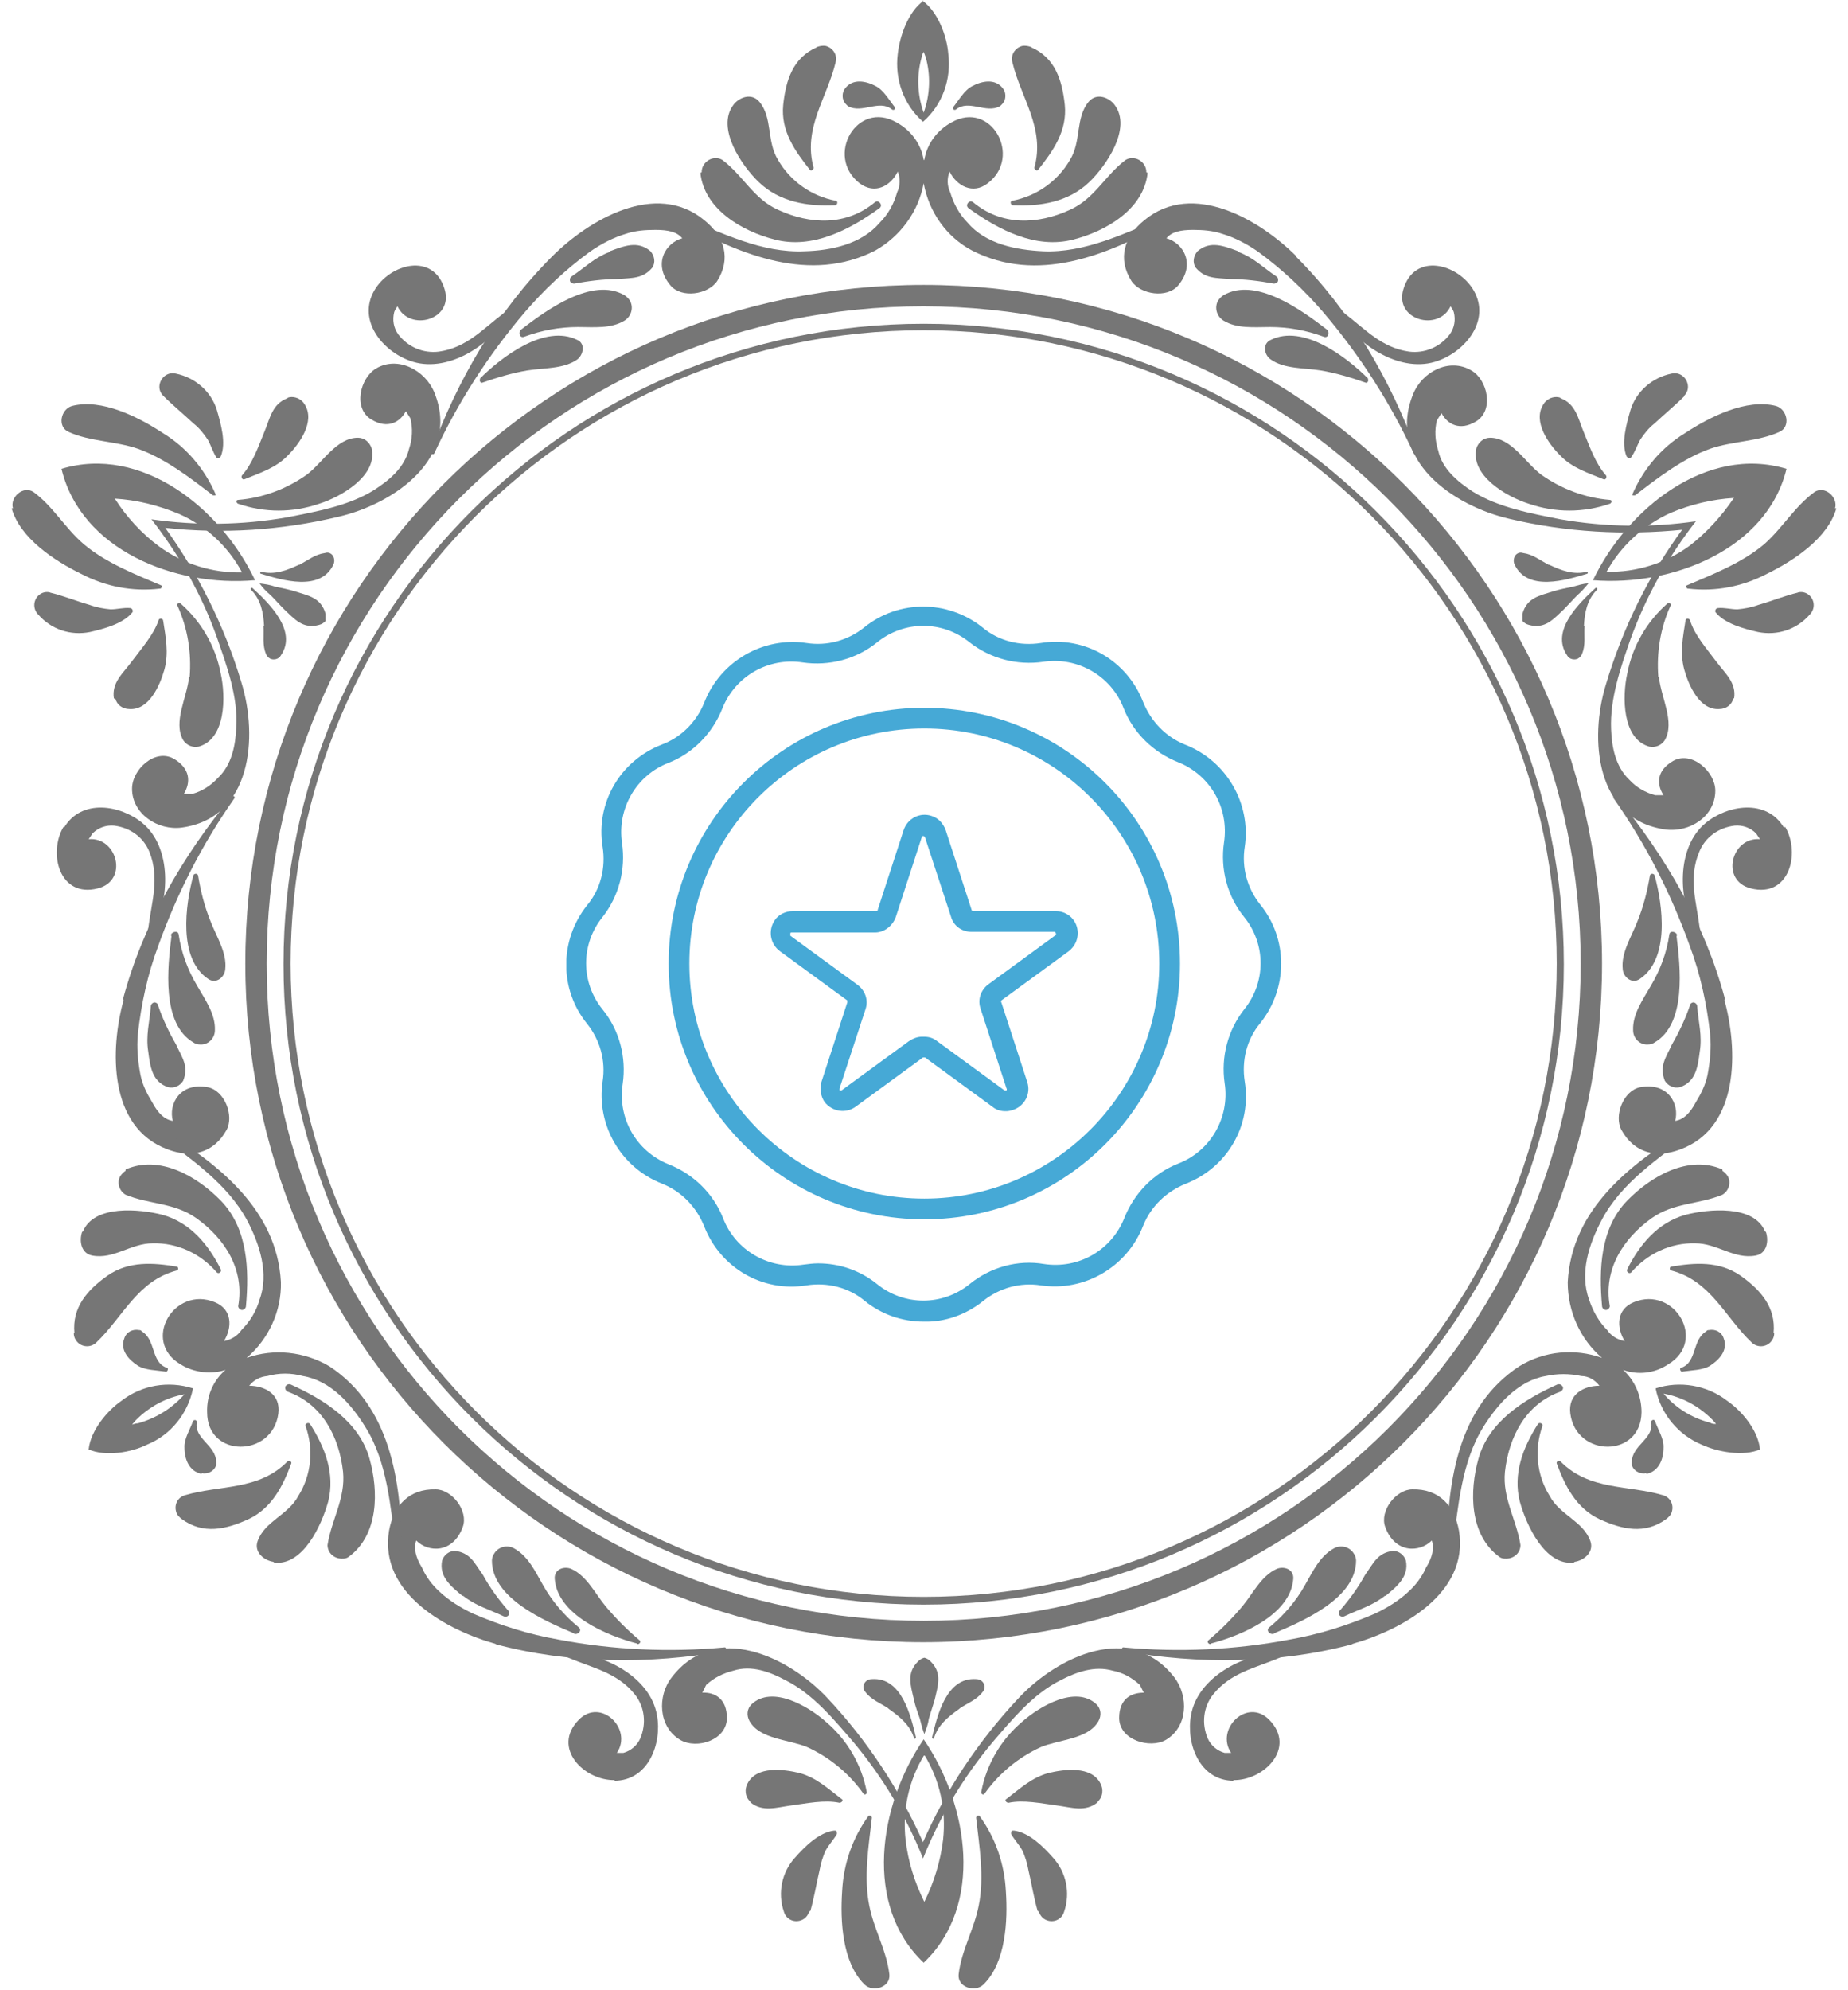
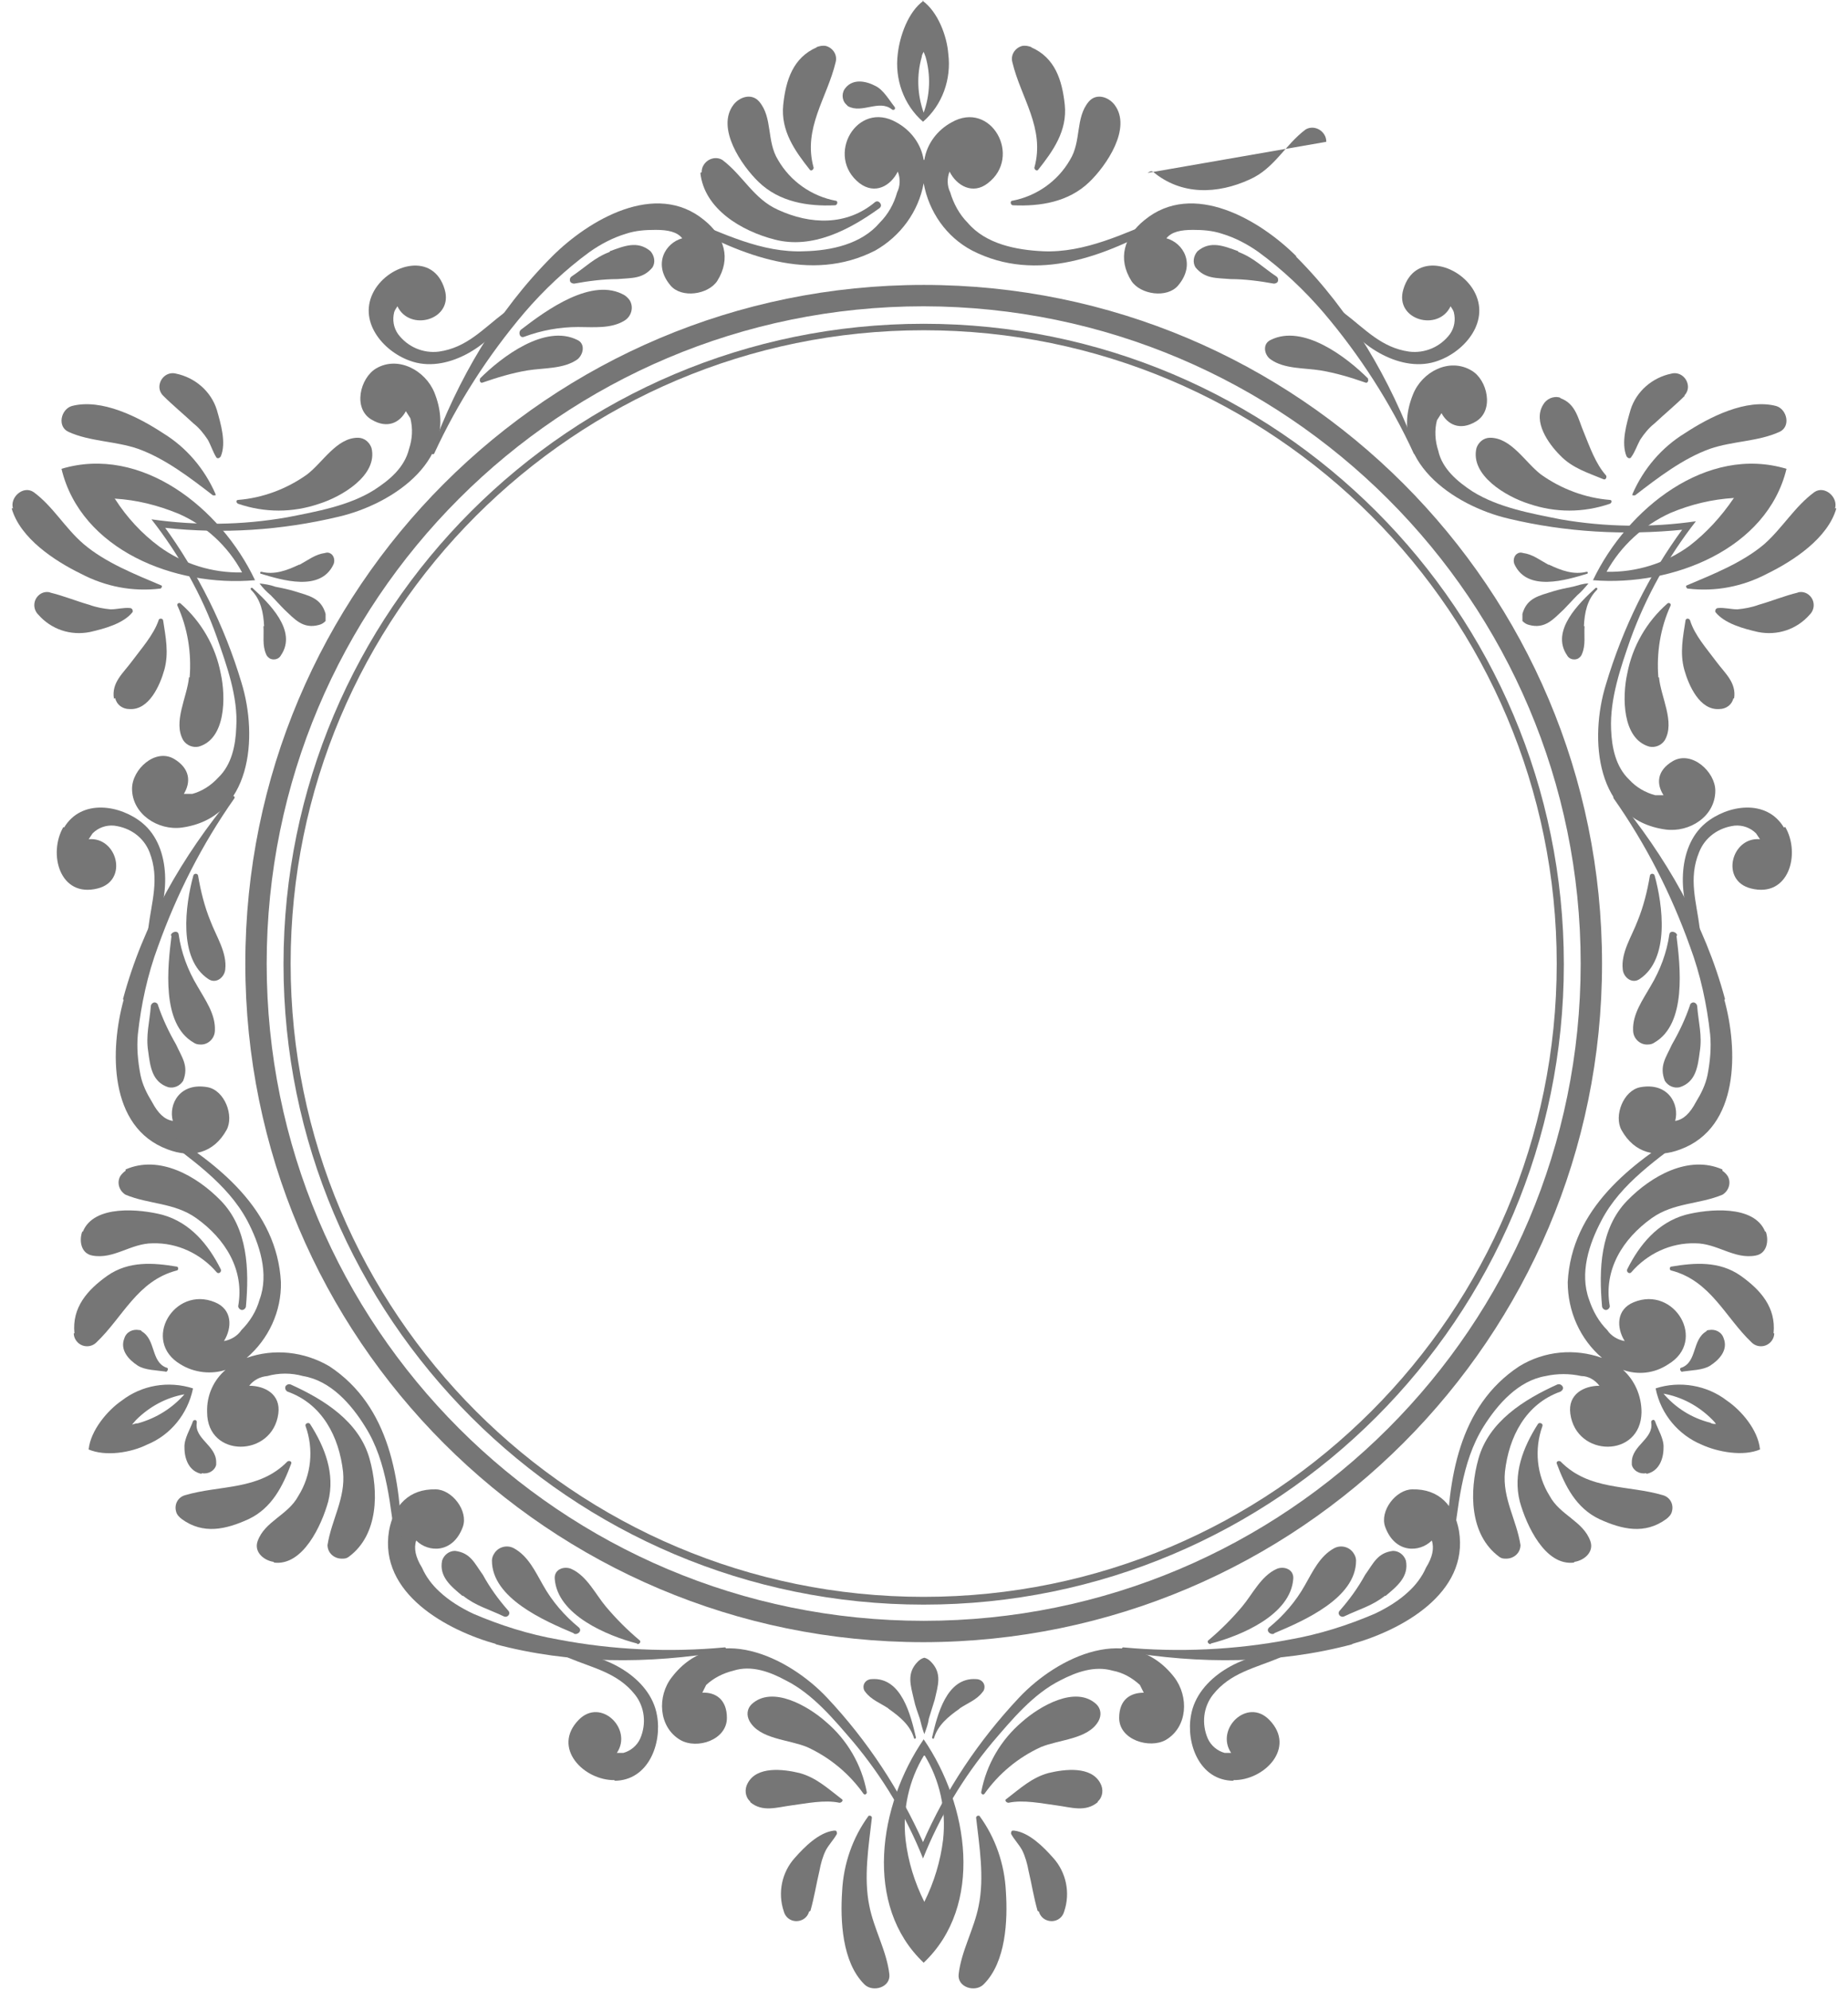
<svg xmlns="http://www.w3.org/2000/svg" version="1.1" viewBox="0 0 285.5 307.3">
  <defs>
    <style>
      .st0 {
        fill: none;
      }

      .st1 {
        fill: #767676;
      }

      .st2 {
        fill: #46a9d6;
      }

      .st3 {
        clip-path: url(#clippath);
      }
    </style>
    <clipPath id="clippath">
-       <rect class="st0" x="87.5" y="93.6" width="110.5" height="110.5" />
-     </clipPath>
+       </clipPath>
  </defs>
  <g id="Frame">
    <g id="Group_878">
      <g id="Group_863">
        <path id="Path_457" class="st1" d="M25.4,81.5c9,1,18.1.4,26.9-1.7,8.6-2,18.9-9.1,14.8-19.2-1.4-3.4-5.6-5.7-9-3.7-2.5,1.5-3.6,6.2-.7,7.9,2.5,1.5,4.4.4,5.3-1.3l.7,1.1c.4,1.6.3,3.2-.2,4.7-.7,2.9-3,4.8-5.3,6.3-3.9,2.5-9,3.4-13.6,4.3-6.9,1.2-13.9,1.3-20.9.3,4.3,5.5,7.8,11.7,10.1,18.2,1.5,4.3,3.3,9.2,3,13.9-.1,2.8-.7,5.8-2.8,7.8-1.1,1.2-2.5,2.1-4,2.5h-1.3c1.1-1.8,1-3.9-1.5-5.4-2.9-1.7-6.5,1.6-6.5,4.6,0,3.9,4,6.5,7.7,6,10.8-1.5,11.8-14,9.2-22.4-2.6-8.7-6.7-16.9-12-24.2" />
        <path id="Path_458" class="st1" d="M260.1,81.5c-5.4,7.3-9.4,15.5-12,24.2-2.6,8.4-1.6,20.9,9.2,22.4,3.7.5,7.7-2,7.7-6,0-2.9-3.6-6.2-6.5-4.6-2.6,1.5-2.6,3.6-1.5,5.3h-1.3c-1.5-.4-2.9-1.2-4-2.4-2.1-2-2.7-5-2.8-7.8-.2-4.7,1.5-9.6,3-13.9,2.4-6.6,5.8-12.7,10.1-18.2-6.9,1-14,.9-20.9-.3-4.5-.9-9.6-1.8-13.6-4.3-2.3-1.5-4.7-3.5-5.3-6.3-.5-1.5-.6-3.2-.2-4.7l.7-1.1c.9,1.7,2.8,2.8,5.3,1.3,2.9-1.7,1.8-6.5-.7-7.9-3.4-2-7.6.2-9,3.7-4.1,10.1,6.2,17.2,14.8,19.2,8.8,2.1,17.9,2.6,26.9,1.7" />
        <path id="Path_459" class="st1" d="M142.7,284.7c-3.7-8.3-8.7-15.9-14.9-22.5-6-6.4-17.4-11.8-24-3.2-2.3,2.9-2.1,7.7,1.3,9.7,2.6,1.5,7.2,0,7.2-3.4,0-2.9-1.8-4-3.8-3.9.2-.4.4-.8.6-1.2,1.2-1.1,2.6-1.8,4.2-2.2,2.8-.9,5.7.2,8.1,1.5,4.2,2.1,7.5,6.1,10.5,9.6,4.5,5.4,8.1,11.4,10.7,17.9,2.6-6.5,6.2-12.5,10.7-17.9,3-3.5,6.3-7.5,10.5-9.6,2.5-1.3,5.3-2.3,8.1-1.5,1.6.3,3,1.1,4.2,2.2.2.4.4.8.6,1.2-2,0-3.8,1-3.8,3.9,0,3.4,4.7,4.8,7.2,3.4,3.4-2,3.6-6.7,1.3-9.7-6.7-8.6-18-3.2-24,3.2-6.2,6.6-11.3,14.2-14.9,22.5" />
        <path id="Path_460" class="st1" d="M17.7,77c3.4.2,6.6,1,9.8,2.3,4.2,1.8,7.7,5,9.9,9.1-4.6.1-9.1-1.3-12.8-4-2.7-2-5-4.5-6.8-7.3M267.8,77c-1.9,2.8-4.2,5.3-6.8,7.3-3.7,2.7-8.2,4.1-12.8,4,2.2-4,5.7-7.2,9.9-9.1,3.1-1.3,6.4-2.1,9.8-2.3M142.8,293.7c-1.5-3-2.5-6.2-2.9-9.6-.5-4.6.5-9.2,2.9-13.1,2.4,3.9,3.4,8.5,2.9,13.1-.4,3.3-1.4,6.6-2.9,9.6M39.4,89.6c-5.3-11.2-17.6-20.9-29.9-17.2,3,12.5,17.5,18.3,29.9,17.2M246.1,89.6c12.3,1,26.9-4.8,29.9-17.2-12.3-3.7-24.6,6.1-29.9,17.2M142.7,268.6c-7,10.2-9.3,25.7,0,34.5,9.3-8.8,7-24.3,0-34.5" />
        <path id="Path_461" class="st1" d="M46.2,87.2c-1.9.9-3.8,1.6-5.8,1.1,0,0-.2,0-.2.1s0,.2.1.2h0c3.3,1,9.2,2.8,11.2-1.4.3-.6.1-1.4-.4-1.7-.3-.2-.6-.2-.9-.1-1.5.2-2.6,1.1-3.9,1.8" />
        <path id="Path_462" class="st1" d="M137.3,263.9c1.7,1.2,3.3,2.5,3.9,4.5,0,0,.1.2.2.1,0,0,.1-.1.1-.2-.8-3.4-2.2-9.3-6.8-9-.7,0-1.3.5-1.3,1.2,0,.3.1.6.3.8.9,1.2,2.3,1.7,3.5,2.5" />
        <path id="Path_463" class="st1" d="M244.7,96.7c.1-2.1.5-4.1,2-5.6.2-.2,0-.4-.2-.3-2.5,2.3-7,6.6-4.4,10.4.3.6,1.1.8,1.7.5.3-.2.5-.4.6-.7.6-1.4.3-2.8.4-4.3" />
        <path id="Path_464" class="st1" d="M239.3,87.2c1.9.9,3.8,1.6,5.8,1.1,0,0,.2,0,.2.1,0,0,0,.2-.1.2h0c-3.3,1-9.2,2.8-11.2-1.4-.3-.6-.1-1.4.4-1.7.3-.2.6-.2.9-.1,1.5.2,2.6,1.1,3.9,1.8" />
        <path id="Path_465" class="st1" d="M40.8,96.7c-.1-2.1-.5-4.1-2-5.6-.2-.2,0-.4.2-.3,2.5,2.3,7,6.6,4.4,10.4-.3.6-1.1.8-1.7.5-.3-.2-.5-.4-.6-.7-.6-1.4-.3-2.8-.4-4.3" />
        <path id="Path_466" class="st1" d="M148.2,263.9c-1.7,1.2-3.3,2.5-3.9,4.5,0,0-.1.2-.2.1,0,0-.1-.1-.1-.2.8-3.4,2.2-9.3,6.8-9,.7,0,1.3.5,1.3,1.2,0,.3-.1.6-.3.8-.9,1.2-2.3,1.7-3.5,2.5" />
        <path id="Path_467" class="st1" d="M85.3,39.6c-8.5,8.5-14.6,19-18.7,30.2-.1.3.4.5.5.2,3.6-7.8,8.3-15.1,13.9-21.7,3-3.5,6.4-6.7,10.1-9.4,1.7-1.2,3.6-2.2,5.6-2.8,1.5-.5,3-.6,4.6-.6,1.9,0,3.3.3,4.1,1.3-2.6.7-4.6,4-1.8,7.3,1.7,2,5.8,1.4,7.2-.7,2.2-3.5,1.1-6.9-2-9.4-7.5-6.2-17.9,0-23.5,5.6" />
        <path id="Path_468" class="st1" d="M76.5,253.9c11.6,3.1,23.7,3.1,35.5,1.1.3,0,.2-.6,0-.6-8.6.8-17.3.4-25.7-1.2-4.6-.8-9-2.2-13.2-4-1.9-.9-3.7-2-5.2-3.4-1.1-1-2.1-2.3-2.7-3.7-1-1.6-1.3-3-.9-4.2,1.9,1.9,5.7,2,7.2-2.1.9-2.5-1.7-5.8-4.2-5.8-4.1-.1-6.5,2.5-7.2,6.4-1.6,9.7,9,15.4,16.6,17.5" />
        <path id="Path_469" class="st1" d="M266.5,154.3c-3.1-11.6-9.2-22.1-16.8-31.3-.2-.2-.6,0-.4.3,5,7.1,8.9,14.8,11.8,22.9,1.6,4.3,2.6,8.9,3.1,13.5.2,2.1,0,4.2-.4,6.3-.3,1.5-1,2.9-1.8,4.2-.9,1.7-1.9,2.7-3.2,2.9.7-2.6-1.1-6-5.4-5.2-2.6.5-4.1,4.4-2.9,6.6,2,3.6,5.4,4.4,9.1,3,9.2-3.4,8.9-15.5,6.8-23.1" />
        <path id="Path_470" class="st1" d="M200.2,39.6c8.5,8.5,14.6,19,18.7,30.2.1.3-.4.5-.5.2-3.6-7.8-8.3-15.1-13.9-21.7-3-3.5-6.4-6.7-10.1-9.4-1.7-1.2-3.6-2.2-5.6-2.8-1.5-.5-3-.6-4.5-.6-1.9,0-3.3.3-4.1,1.3,2.6.7,4.6,4,1.8,7.3-1.7,2-5.8,1.4-7.2-.7-2.2-3.5-1.1-6.9,2-9.4,7.5-6.2,17.9,0,23.5,5.6" />
        <path id="Path_471" class="st1" d="M19,154.3c3.1-11.6,9.2-22.1,16.8-31.3.2-.2.6,0,.4.3-5,7.1-8.9,14.8-11.8,22.9-1.6,4.3-2.6,8.9-3.1,13.5-.2,2.1,0,4.2.4,6.3.3,1.5,1,2.9,1.8,4.2.9,1.7,1.9,2.7,3.2,2.9-.7-2.6,1.1-6,5.4-5.2,2.6.5,4.1,4.4,2.9,6.6-2,3.6-5.4,4.4-9.1,3-9.2-3.4-8.9-15.5-6.8-23.1" />
        <path id="Path_472" class="st1" d="M209,253.9c-11.6,3.1-23.7,3.1-35.5,1.1-.3,0-.2-.6,0-.6,8.6.8,17.3.4,25.7-1.2,4.6-.8,9-2.2,13.2-4,1.9-.9,3.7-2,5.2-3.4,1.1-1,2.1-2.3,2.7-3.7,1-1.6,1.3-3,.9-4.2-1.9,1.9-5.7,2-7.2-2.1-.9-2.5,1.7-5.8,4.2-5.8,4.1-.1,6.5,2.5,7.2,6.4,1.6,9.7-9,15.4-16.6,17.5" />
        <path id="Path_473" class="st1" d="M142.7,24.7c-.4-2.5-2-4.6-4.2-5.8-6.1-3.5-11.1,5.2-5.7,9.4,2.4,1.8,4.8.4,5.9-1.8.4,1,.4,2.2-.1,3.2-.5,1.8-1.4,3.4-2.7,4.7-2.8,3.3-7.5,4.3-11.6,4.4-6.6.3-12.7-2.8-18.6-5.2-.5-.2-.8.6-.3.8,9.1,5,19.8,9.4,29.8,4.3,3.9-2.2,6.7-6,7.5-10.4.8,4.4,3.5,8.3,7.5,10.4,10,5.1,20.7.8,29.8-4.3.4-.2.1-1-.3-.8-5.9,2.4-12.1,5.5-18.6,5.2-4.1-.2-8.8-1.1-11.6-4.4-1.3-1.3-2.2-3-2.7-4.7-.5-1-.5-2.2-.1-3.2,1.1,2.2,3.6,3.6,5.9,1.8,5.4-4.1.5-12.9-5.6-9.4-2.2,1.2-3.8,3.3-4.2,5.8" />
        <path id="Path_474" class="st1" d="M250.6,211.5c2.4.9,5,.6,7.1-.8,6.1-3.6,1-12.2-5.3-9.6-2.7,1.1-2.7,3.9-1.4,6-1.1-.2-2.1-.8-2.7-1.7-1.3-1.3-2.2-2.9-2.8-4.7-1.5-4.1,0-8.6,1.9-12.2,3-5.8,8.8-9.6,13.9-13.5.4-.3-.1-.9-.5-.7-8.9,5.4-18,12.4-18.6,23.7,0,4.5,1.9,8.8,5.3,11.7-4.2-1.5-8.9-1.1-12.8,1.3-9.4,6.2-11,17.5-11.2,28,0,.5.8.6.9.1.9-6.3,1.3-13.2,4.8-18.8,2.2-3.5,5.4-7.1,9.6-7.8,1.8-.4,3.7-.4,5.5,0,1.1,0,2.1.6,2.8,1.5-2.4,0-4.9,1.3-4.5,4.3.9,6.8,10.9,6.9,11-.2,0-2.5-1-4.9-2.9-6.6" />
        <path id="Path_475" class="st1" d="M34.9,211.5c-1.9,1.6-3,4-2.9,6.6,0,7.1,10.1,7,11,.2.4-3-2.1-4.3-4.5-4.3.7-.9,1.7-1.4,2.8-1.5,1.8-.5,3.7-.5,5.5,0,4.3.7,7.5,4.4,9.6,7.8,3.5,5.5,3.9,12.5,4.8,18.8,0,.5.9.4.9-.1-.2-10.4-1.8-21.8-11.2-28-3.9-2.3-8.6-2.8-12.8-1.3,3.4-2.9,5.4-7.2,5.3-11.7-.6-11.2-9.7-18.3-18.6-23.7-.4-.3-.9.4-.5.7,5,3.9,10.8,7.7,13.9,13.5,1.9,3.6,3.4,8.2,1.9,12.2-.5,1.8-1.5,3.4-2.8,4.7-.6.9-1.6,1.5-2.7,1.7,1.3-2.1,1.3-4.9-1.4-6-6.3-2.6-11.4,6-5.3,9.6,2.1,1.3,4.8,1.6,7.1.8" />
        <path id="Path_476" class="st1" d="M142.7.1c-2.4,1.7-3.7,5.5-4,8.2-.5,3.9.9,7.9,3.9,10.5,0,0,0,0,0,0,0,0,0,0,0,0,3-2.6,4.4-6.6,3.9-10.5-.2-2.7-1.6-6.5-4-8.2M271.9,223.8c-.3-3-2.9-6-5.1-7.5-3.1-2.4-7.3-3.1-11-1.9,0,0,0,0,0,0,0,0,0,0,0,.1.8,3.9,3.5,7.1,7.1,8.6,2.4,1.1,6.4,1.9,9.1.7M13.6,223.8c2.7,1.2,6.7.5,9.1-.7,3.7-1.5,6.3-4.8,7.1-8.6,0,0,0,0,0-.1,0,0,0,0,0,0-3.8-1.2-7.9-.5-11,1.9-2.2,1.5-4.8,4.6-5.1,7.5M142.7,17.4c-1-2.8-1.1-5.8-.3-8.6,0-.3.2-.6.3-.8.1.3.2.5.3.8.8,2.8.7,5.8-.3,8.6M256.9,215.2c2.9.5,5.5,1.9,7.6,4,.2.2.4.4.6.7-.3,0-.6,0-.9-.2-2.8-.7-5.4-2.3-7.3-4.6M28.6,215.2c-1.9,2.2-4.4,3.8-7.3,4.6-.3,0-.6.1-.9.2.2-.2.4-.5.6-.7,2.1-2.1,4.7-3.5,7.6-4" />
        <path id="Path_477" class="st1" d="M130.7,13.5c-.7.7-.7,1.9,0,2.6,0,0,.2.2.3.3,2.2,1.2,4.8-1.1,6.8.5.1.1.3.1.4,0,.1-.1.1-.3,0-.4-.8-1-1.7-2.6-2.9-3.2-1.5-.8-3.5-1.2-4.7.3" />
        <path id="Path_478" class="st1" d="M31.2,227.5c1,.2,2-.4,2.2-1.3,0-.1,0-.3,0-.4,0-2.6-3.4-3.6-3-6.1,0-.2,0-.3-.2-.4-.2,0-.3,0-.4.2-.4,1.2-1.4,2.7-1.3,4.1,0,1.7.7,3.6,2.6,4" />
        <path id="Path_479" class="st1" d="M266.3,206.7c-.3-1-1.3-1.5-2.3-1.3-.1,0-.3,0-.4.2-2.2,1.3-1.4,4.7-3.8,5.6-.2,0-.3.2-.2.4s.2.3.4.2c1.3-.2,3.1-.2,4.2-.9,1.4-.9,2.8-2.4,2.1-4.2" />
-         <path id="Path_480" class="st1" d="M154.8,13.5c.7.7.7,1.9,0,2.6,0,0-.2.2-.3.3-2.2,1.2-4.8-1.1-6.8.5-.1.1-.3.1-.4,0-.1-.1-.1-.3,0-.4.8-1,1.7-2.6,2.9-3.2,1.5-.8,3.5-1.2,4.7.3" />
        <path id="Path_481" class="st1" d="M19.2,206.7c.3-1,1.3-1.5,2.3-1.3.1,0,.3,0,.4.2,2.2,1.3,1.4,4.7,3.8,5.6.2,0,.3.2.2.4s-.2.3-.4.2c-1.3-.2-3.1-.2-4.2-.9-1.4-.9-2.8-2.4-2.1-4.2" />
        <path id="Path_482" class="st1" d="M254.3,227.5c-1,.2-2-.4-2.2-1.3,0-.1,0-.3,0-.4,0-2.6,3.4-3.6,3-6.1,0-.2,0-.3.2-.4s.3,0,.4.2h0c.4,1.2,1.4,2.7,1.3,4.1,0,1.7-.7,3.6-2.6,4" />
        <path id="Path_483" class="st1" d="M108.2,26.7c.6,5.6,6.4,9,11.5,10.3,5.8,1.5,11.5-1.5,16.1-4.8.3-.2.4-.5.2-.8-.2-.3-.5-.4-.8-.2,0,0,0,0,0,0-4.4,3.7-10,3.5-15,1.2-3.8-1.7-5.4-5.3-8.6-7.7-1-.6-2.3-.2-2.9.8-.2.3-.3.7-.3,1.1" />
        <path id="Path_484" class="st1" d="M53.9,240.4c4.6-3.4,4.6-10.1,3.2-15.1-1.6-5.8-7.1-9.2-12.2-11.5-.3-.1-.6,0-.8.3-.1.3,0,.6.3.8,0,0,0,0,0,0,5.4,1.9,8,7,8.6,12.4.4,4.1-1.8,7.4-2.4,11.3,0,1.2,1,2.1,2.2,2.1.4,0,.7,0,1.1-.3" />
        <path id="Path_485" class="st1" d="M266.1,180.6c-5.2-2.3-11,1-14.7,4.8-4.2,4.3-4.4,10.7-3.9,16.3,0,.3.3.6.6.6.3,0,.6-.3.6-.6,0,0,0,0,0,0-1-5.6,2-10.4,6.5-13.6,3.4-2.4,7.3-2.1,10.9-3.6,1-.6,1.4-1.9.8-2.9-.2-.3-.5-.6-.8-.8" />
-         <path id="Path_486" class="st1" d="M177.3,26.7c-.6,5.6-6.4,9-11.5,10.3-5.8,1.5-11.5-1.5-16.1-4.8-.3-.2-.4-.5-.2-.8s.5-.4.8-.2c0,0,0,0,0,0,4.4,3.7,10,3.5,15,1.2,3.8-1.7,5.4-5.3,8.6-7.7,1-.6,2.3-.2,2.9.8.2.3.3.7.3,1.1" />
+         <path id="Path_486" class="st1" d="M177.3,26.7s.5-.4.8-.2c0,0,0,0,0,0,4.4,3.7,10,3.5,15,1.2,3.8-1.7,5.4-5.3,8.6-7.7,1-.6,2.3-.2,2.9.8.2.3.3.7.3,1.1" />
        <path id="Path_487" class="st1" d="M19.4,180.6c5.2-2.3,11,1,14.7,4.8,4.2,4.3,4.4,10.7,3.9,16.3,0,.3-.3.6-.6.6s-.6-.3-.6-.6c0,0,0,0,0,0,1-5.6-2-10.4-6.5-13.6-3.4-2.4-7.3-2.1-10.9-3.6-1-.6-1.4-1.9-.8-2.9.2-.3.5-.6.8-.8" />
        <path id="Path_488" class="st1" d="M231.6,240.4c-4.6-3.4-4.6-10.1-3.2-15.1,1.6-5.8,7.1-9.2,12.2-11.5.3-.1.6,0,.8.3s0,.6-.3.8c0,0,0,0,0,0-5.4,1.9-8,7-8.6,12.4-.4,4.1,1.8,7.4,2.4,11.3,0,1.2-1,2.1-2.2,2.1-.4,0-.7,0-1.1-.3" />
-         <path id="Path_489" class="st1" d="M129.2,31.1s0,0,0,0c0,0,0,0,0,0,0,0,0,0,0,0,0,0,0,0,0,0" />
        <path id="Path_490" class="st1" d="M47.2,220s0,0,0,0c0,0,0,0,0,0s0,0,0,0c0,0,0,0,0,0" />
        <path id="Path_491" class="st1" d="M251.8,196.6s0,0,0,0c0,0,0,0,0,0h0s0,0,0,0c0,0,0,0,0,0" />
        <path id="Path_492" class="st1" d="M156.3,31.1s0,0,0,0c0,0,0,0,0,0,0,0,0,0,0,0,0,0,0,0,0,0" />
        <path id="Path_493" class="st1" d="M33.7,196.6s0,0,0,0c0,0,0,0,0,0h0s0,0,0,0c0,0,0,0,0,0" />
        <path id="Path_494" class="st1" d="M238.3,220s0,0,0,0c0,0,0,0,0,0s0,0,0,0c0,0,0,0,0,0" />
        <path id="Path_495" class="st1" d="M113.3,16.2c-2.7,3.6,1.3,9.4,3.9,11.9,3.2,3.1,7.6,3.8,11.8,3.6.4,0,.5-.7.1-.7-3.7-.7-7-3-8.9-6.3-1.8-2.9-.8-6.5-2.9-9-1.2-1.4-3.1-.7-4,.5" />
        <path id="Path_496" class="st1" d="M42.3,241.3c4.5.6,7.4-5.8,8.4-9.4,1.1-4.3-.5-8.4-2.8-12-.2-.3-.8-.1-.7.3,1.3,3.6.9,7.6-1.1,10.8-1.6,3-5.2,3.9-6.3,7-.6,1.7,1,3,2.5,3.2" />
        <path id="Path_497" class="st1" d="M272.7,190.2c-1.7-4.2-8.8-3.5-12.3-2.6-4.3,1.2-7.1,4.6-9,8.4-.2.4.3.8.6.5,2.5-2.9,6.1-4.6,9.9-4.5,3.4,0,6,2.5,9.3,1.9,1.8-.3,2.1-2.3,1.6-3.7" />
        <path id="Path_498" class="st1" d="M172.2,16.2c2.7,3.6-1.3,9.4-3.9,11.9-3.2,3.1-7.6,3.8-11.8,3.6-.4,0-.5-.7-.1-.7,3.7-.7,7-3,8.9-6.3,1.8-2.9.8-6.5,2.9-9,1.2-1.4,3.1-.7,4,.5" />
        <path id="Path_499" class="st1" d="M12.8,190.2c1.7-4.2,8.8-3.5,12.3-2.6,4.3,1.2,7.1,4.6,9,8.4.2.4-.3.8-.6.5-2.5-2.9-6.1-4.6-9.9-4.5-3.4,0-6,2.5-9.3,1.9-1.8-.3-2.1-2.3-1.6-3.7" />
        <path id="Path_500" class="st1" d="M243.2,241.3c-4.5.6-7.4-5.8-8.4-9.4-1.1-4.3.5-8.4,2.8-12,.2-.3.8-.1.7.3-1.3,3.6-.9,7.6,1.1,10.8,1.6,3,5.2,3.9,6.3,7,.6,1.7-1,3-2.5,3.2" />
        <path id="Path_501" class="st1" d="M123.7,24.5s0,0,0,0c0,0,0,0,0,0,0,0,0,0,0,0,0,0,0,0,0,0" />
        <path id="Path_502" class="st1" d="M44.3,228.1s0,0,0,0c0,0,0,0,0,0h0s0,0,0,0c0,0,0,0,0,0" />
        <path id="Path_503" class="st1" d="M260.3,195.1s0,0,0,0c0,0,0,0,0,0h0s0,0,0,0c0,0,0,0,0,0" />
        <path id="Path_504" class="st1" d="M161.8,24.5s0,0,0,0c0,0,0,0,0,0,0,0,0,0,0,0,0,0,0,0,0,0" />
        <path id="Path_505" class="st1" d="M25.2,195.1s0,0,0,0c0,0,0,0,0,0h0s0,0,0,0c0,0,0,0,0,0" />
        <path id="Path_506" class="st1" d="M241.2,228.1s0,0,0,0c0,0,0,0,0,0h0s0,0,0,0c0,0,0,0,0,0" />
        <path id="Path_507" class="st1" d="M126.2,7.3c-3.7,1.6-4.8,5.1-5.2,8.9-.4,4,1.8,7.1,4.1,10,.2.3.6,0,.6-.3-1.7-6.1,2.1-10.8,3.4-16.3.3-1.1-.4-2.2-1.5-2.5-.5-.1-1,0-1.5.2" />
        <path id="Path_508" class="st1" d="M28.1,234.6c3.3,2.4,6.8,1.6,10.3,0,3.6-1.7,5.3-5.1,6.6-8.6.1-.3-.3-.5-.6-.3-4.4,4.5-10.4,3.6-15.8,5.2-1.1.3-1.7,1.4-1.4,2.5.1.5.5.9.9,1.2" />
        <path id="Path_509" class="st1" d="M274,205.9c.4-4-2-6.7-5.1-8.9-3.3-2.3-7.1-2-10.7-1.4-.3,0-.3.6,0,.6,6.1,1.6,8.3,7.2,12.4,11.1.8.8,2.1.8,2.9,0,.4-.4.6-.9.6-1.4" />
        <path id="Path_510" class="st1" d="M159.3,7.3c3.7,1.6,4.8,5.1,5.2,8.9.4,4-1.8,7.1-4.1,10-.2.3-.6,0-.6-.3,1.7-6.1-2.1-10.8-3.4-16.3-.3-1.1.4-2.2,1.5-2.5.5-.1,1,0,1.5.2" />
        <path id="Path_511" class="st1" d="M11.5,205.9c-.4-4,2-6.7,5.1-8.9,3.3-2.3,7.1-2,10.7-1.4.3,0,.3.6,0,.6-6.1,1.6-8.3,7.2-12.4,11.1-.8.8-2.1.8-2.9,0-.4-.4-.6-.9-.6-1.4" />
        <path id="Path_512" class="st1" d="M257.4,234.6c-3.3,2.4-6.8,1.6-10.3,0-3.6-1.7-5.3-5.1-6.6-8.6-.1-.3.3-.5.6-.3,4.4,4.5,10.4,3.6,15.8,5.2,1.1.3,1.7,1.4,1.4,2.5-.1.5-.5.9-.9,1.2" />
        <path id="Path_513" class="st1" d="M57.8,44.9c-2.6,4.6,1.3,9.3,5.5,10.8,5.6,2.1,12.4-2.3,15.1-6.9.2-.3-.2-.7-.5-.5-3.3,2.5-5.8,5.4-10.1,6-2.4.3-4.8-.7-6.3-2.7-.7-1-.9-2.2-.6-3.4.1-.3.3-.6.5-.9,1.9,4,8.7,2.1,7.3-2.6-1.7-5.8-8.5-4-10.9.2" />
        <path id="Path_514" class="st1" d="M94.9,275c5.3,0,7.4-5.8,6.6-10.1-1-5.9-8.2-9.6-13.6-9.6-.2,0-.3.2-.3.4,0,.1,0,.2.2.3,3.8,1.6,7.6,2.3,10.3,5.7,1.5,1.9,1.8,4.5.8,6.8-.5,1.1-1.5,1.9-2.6,2.2-.3,0-.7,0-1,0,2.5-3.7-2.5-8.6-5.9-5.1-4.2,4.3.8,9.4,5.6,9.3" />
        <path id="Path_515" class="st1" d="M275.6,127.8c-2.7-4.5-8.7-3.5-12.1-.7-4.6,3.8-4.2,11.9-1.6,16.6.1.2.3.2.5,0,.1,0,.2-.2.2-.3-.5-4.1-1.8-7.7-.1-11.8.9-2.3,3-3.8,5.5-4.1,1.2-.1,2.4.3,3.3,1.2.2.3.4.6.6.9-4.4-.4-6.2,6.4-1.4,7.6,5.9,1.5,7.7-5.4,5.3-9.5" />
        <path id="Path_516" class="st1" d="M227.7,44.9c2.6,4.6-1.3,9.3-5.5,10.8-5.6,2.1-12.4-2.3-15.1-6.9-.2-.3.2-.7.5-.5,3.3,2.5,5.8,5.4,10.1,6,2.4.3,4.8-.7,6.3-2.7.7-1,.9-2.2.6-3.4-.1-.3-.3-.6-.5-.9-1.9,4-8.7,2.1-7.3-2.6,1.7-5.8,8.5-4,10.9.2" />
        <path id="Path_517" class="st1" d="M9.9,127.8c2.7-4.5,8.7-3.5,12.1-.7,4.6,3.8,4.2,11.9,1.6,16.6-.1.2-.3.2-.5,0-.1,0-.2-.2-.2-.3.5-4.1,1.8-7.7.2-11.8-.9-2.3-3-3.8-5.5-4.1-1.2-.1-2.4.3-3.3,1.2-.2.3-.4.6-.6.9,4.4-.4,6.2,6.4,1.4,7.6-5.9,1.5-7.7-5.4-5.3-9.5" />
        <path id="Path_518" class="st1" d="M190.6,275c-5.3,0-7.4-5.8-6.6-10.1,1-5.9,8.2-9.6,13.6-9.6.2,0,.3.2.3.4,0,.1,0,.2-.2.3-3.8,1.6-7.6,2.3-10.3,5.7-1.5,1.9-1.8,4.5-.8,6.8.5,1.1,1.5,1.9,2.6,2.2.3,0,.7,0,1,0-2.5-3.7,2.5-8.6,5.9-5.1,4.2,4.3-.8,9.4-5.6,9.3" />
        <path id="Path_519" class="st1" d="M47.4,73.3c-3.1,2.2-6.8,3.6-10.6,3.9-.4,0-.3.5,0,.6,4.1,1.4,8.4,1.4,12.5,0,3.5-1.1,9.1-4.4,8.1-8.6-.3-.9-1.1-1.6-2.1-1.6-3.3,0-5.4,3.8-7.9,5.7" />
        <path id="Path_520" class="st1" d="M124.7,269.8c3.5,1.6,6.5,4.1,8.7,7.2.2.3.6,0,.5-.3-.8-4.2-3-8-6.3-10.8-2.7-2.4-8.3-5.7-11.5-2.7-.7.7-.8,1.7-.3,2.6,1.6,2.8,6,2.8,8.9,4" />
        <path id="Path_521" class="st1" d="M256.2,104.6c-.3-3.8.3-7.6,1.9-11.1.1-.3-.3-.5-.5-.3-3.2,2.8-5.4,6.6-6.2,10.8-.8,3.6-.8,10.1,3.4,11.3.9.2,1.9-.2,2.4-1,1.6-2.8-.6-6.6-.9-9.7" />
        <path id="Path_522" class="st1" d="M238.1,73.3c3.1,2.2,6.8,3.6,10.6,3.9.4,0,.3.5,0,.6-4.1,1.4-8.4,1.4-12.5,0-3.5-1.1-9.1-4.4-8.1-8.6.3-.9,1.1-1.6,2.1-1.6,3.3,0,5.4,3.8,7.9,5.7" />
        <path id="Path_523" class="st1" d="M29.3,104.6c.3-3.8-.3-7.6-1.9-11.1-.1-.3.3-.5.5-.3,3.2,2.8,5.4,6.6,6.2,10.8.8,3.6.8,10.1-3.4,11.3-.9.2-1.9-.2-2.4-1-1.6-2.8.6-6.6.9-9.7" />
        <path id="Path_524" class="st1" d="M160.8,269.8c-3.5,1.6-6.5,4.1-8.7,7.2-.2.3-.6,0-.5-.3.8-4.2,3-8,6.3-10.8,2.7-2.4,8.3-5.7,11.5-2.7.7.7.8,1.7.3,2.6-1.6,2.8-6,2.8-8.9,4" />
        <path id="Path_525" class="st1" d="M11.1,62.7c-1.7.5-2.3,3.2-.5,4,3.3,1.5,7.2,1.4,10.7,2.6,4.2,1.5,8.1,4.5,11.6,7.2.1,0,.3,0,.4,0,0,0,0-.1,0-.2-1.7-3.9-4.5-7.2-8.1-9.4-3.8-2.5-9.5-5.4-14.1-4.2" />
        <path id="Path_526" class="st1" d="M133.6,306.5c1.3,1.2,4,.4,3.8-1.6-.4-3.6-2.4-7-3.1-10.6-.9-4.4-.1-9.2.4-13.6,0-.1-.1-.3-.3-.3,0,0-.1,0-.2,0-2.5,3.4-3.9,7.5-4.1,11.7-.3,4.5,0,10.9,3.4,14.3" />
        <path id="Path_527" class="st1" d="M283.5,78.5c.5-1.7-1.6-3.6-3.2-2.5-3,2.2-4.9,5.5-7.7,8-3.4,2.9-8,4.7-12,6.4-.1,0-.2.2,0,.4,0,0,0,.1.2.1,4.2.5,8.4-.3,12.2-2.3,4.1-2,9.4-5.5,10.7-10.1" />
        <path id="Path_528" class="st1" d="M274.4,62.7c1.7.5,2.3,3.2.5,4-3.3,1.5-7.2,1.4-10.7,2.6-4.2,1.5-8.1,4.5-11.6,7.2-.1,0-.3,0-.4,0,0,0,0-.1,0-.2,1.7-3.9,4.5-7.2,8.1-9.4,3.8-2.5,9.5-5.4,14.1-4.2" />
        <path id="Path_529" class="st1" d="M2,78.5c-.5-1.7,1.6-3.6,3.2-2.5,3,2.2,4.8,5.5,7.7,8,3.4,2.9,8,4.7,12,6.4.1,0,.2.2,0,.4,0,0,0,.1-.2.1-4.2.5-8.4-.3-12.2-2.3-4.1-2-9.4-5.5-10.7-10.1" />
        <path id="Path_530" class="st1" d="M151.9,306.5c-1.3,1.2-4,.4-3.8-1.6.4-3.6,2.4-7,3.1-10.6.9-4.4.1-9.2-.4-13.6,0-.1.1-.3.3-.3,0,0,.1,0,.2,0,2.5,3.4,3.9,7.5,4.1,11.7.3,4.5,0,10.9-3.4,14.3" />
-         <path id="Path_531" class="st1" d="M44.4,61.5c-2.4.9-2.7,3.2-3.6,5.3-.9,2.2-1.8,4.8-3.4,6.6-.2.2,0,.8.4.6,2.4-1,4.8-1.7,6.7-3.7,1.8-1.8,4.2-5.2,2.6-7.8-.5-.9-1.6-1.4-2.6-1.1" />
        <path id="Path_532" class="st1" d="M115.9,278.3c1.9,1.6,4.1.8,6.4.5,2.3-.3,5.1-.9,7.4-.4.3,0,.7-.4.3-.6-2.1-1.6-3.9-3.3-6.5-4-2.5-.6-6.6-1.1-8,1.6-.5.9-.4,2.1.4,2.8" />
        <path id="Path_533" class="st1" d="M267.9,107.9c.4-2.5-1.4-3.9-2.8-5.8-1.4-1.9-3.3-4-4-6.3-.1-.3-.6-.4-.7,0-.4,2.6-.9,5-.2,7.6.7,2.5,2.4,6.3,5.4,6.1,1.1,0,2-.7,2.2-1.7" />
        <path id="Path_534" class="st1" d="M241.1,61.5c2.4.9,2.7,3.2,3.6,5.3.9,2.2,1.8,4.8,3.4,6.6.2.2,0,.8-.4.6-2.4-1-4.8-1.7-6.7-3.7-1.8-1.8-4.2-5.2-2.6-7.8.5-.9,1.6-1.4,2.6-1.1" />
        <path id="Path_535" class="st1" d="M17.6,107.9c-.4-2.5,1.4-3.9,2.8-5.8,1.4-1.9,3.3-4,4.1-6.3,0-.3.6-.4.7,0,.4,2.6.9,5,.2,7.6-.7,2.5-2.4,6.3-5.4,6.1-1.1,0-2-.7-2.2-1.7" />
        <path id="Path_536" class="st1" d="M169.6,278.3c-1.9,1.6-4.1.8-6.4.5-2.3-.3-5.1-.9-7.4-.4-.3,0-.7-.4-.3-.6,2.1-1.6,3.9-3.3,6.5-4,2.5-.6,6.6-1.1,8,1.6.5.9.4,2.1-.4,2.8" />
        <path id="Path_537" class="st1" d="M25.2,61.1c1.5,1.5,3.1,2.8,4.7,4.3.9.7,1.6,1.6,2.2,2.5.5.9.8,1.9,1.3,2.7.1.2.3.2.5.1,0,0,.1-.1.2-.2.9-2.1,0-5.1-.6-7.2-.9-2.9-3.4-5-6.3-5.6-1.1-.3-2.2.4-2.5,1.5-.2.7,0,1.4.5,1.9" />
        <path id="Path_538" class="st1" d="M125.2,295.1c.6-2.1.9-4.1,1.4-6.2.2-1.1.5-2.2,1-3.2.5-.9,1.2-1.6,1.7-2.5,0-.2,0-.4-.2-.5,0,0-.2,0-.3,0-2.3.3-4.5,2.5-6,4.2-2,2.2-2.7,5.4-1.7,8.3.3,1.1,1.4,1.7,2.5,1.4.7-.2,1.2-.7,1.4-1.4" />
        <path id="Path_539" class="st1" d="M277.8,91.5c-2.1.5-4,1.3-6.1,1.9-1.1.4-2.2.6-3.3.7-1,0-2-.3-3-.2-.2,0-.4.2-.4.4,0,0,0,.2,0,.2,1.4,1.8,4.4,2.6,6.6,3.1,3,.6,6-.4,8-2.7.8-.8.8-2.1,0-2.9-.5-.5-1.2-.7-1.9-.5" />
        <path id="Path_540" class="st1" d="M260.3,61.1c-1.5,1.5-3.1,2.8-4.7,4.3-.9.7-1.6,1.6-2.2,2.5-.5.9-.8,1.9-1.4,2.7-.1.2-.3.2-.5.1,0,0-.1-.1-.2-.2-.9-2.1,0-5.1.6-7.2.9-2.9,3.4-5,6.3-5.6,1.1-.3,2.2.4,2.5,1.5.2.7,0,1.4-.5,1.9" />
        <path id="Path_541" class="st1" d="M7.7,91.5c2.1.5,4,1.3,6.1,1.9,1.1.4,2.2.6,3.3.7,1,0,2-.3,3-.2.2,0,.4.2.4.4,0,0,0,.2,0,.2-1.4,1.8-4.4,2.6-6.6,3.1-3,.6-6-.4-8-2.7-.8-.8-.8-2.1,0-2.9.5-.5,1.2-.7,1.9-.5" />
        <path id="Path_542" class="st1" d="M160.3,295.1c-.6-2.1-.9-4.1-1.4-6.2-.2-1.1-.5-2.2-1-3.2-.5-.9-1.2-1.6-1.7-2.5,0-.2,0-.4.2-.5,0,0,.2,0,.3,0,2.3.3,4.5,2.5,6,4.2,2,2.2,2.7,5.4,1.7,8.3-.3,1.1-1.4,1.7-2.5,1.4-.7-.2-1.2-.7-1.4-1.4" />
        <path id="Path_543" class="st1" d="M50.3,95.9c0-.4,0-.7,0-1.1-.7-2.5-2.6-2.8-4.8-3.5-1-.3-2-.5-3-.7-.8-.3-1.6-.4-2.4-.5.5.7,1.1,1.3,1.7,1.8.7.7,1.4,1.5,2.1,2.2,1.6,1.5,2.9,3.1,5.4,2.4.4-.1.7-.3,1-.6" />
        <path id="Path_544" class="st1" d="M235.2,95.9c.3.3.6.5,1,.6,2.5.7,3.8-.9,5.4-2.4.7-.7,1.4-1.5,2.1-2.2.6-.5,1.2-1.2,1.7-1.8-.8,0-1.6.3-2.4.5-1,.2-2,.4-3,.7-2.2.7-4.1,1-4.8,3.5,0,.4,0,.7,0,1.1" />
        <path id="Path_545" class="st1" d="M142.8,256c-.4.1-.7.3-1,.6-1.8,1.8-1.1,3.7-.6,5.9.2,1,.6,2,.9,2.9.2.8.4,1.6.7,2.4.3-.8.6-1.6.7-2.4.3-1,.6-1.9.9-2.9.5-2.2,1.2-4.1-.6-5.9-.3-.3-.6-.5-1-.6" />
        <path id="Path_546" class="st1" d="M74.2,58.5c-.2.2,0,.7.3.6,2.3-.8,4.6-1.5,7-1.9,2.5-.4,5.6-.2,7.7-1.7.9-.7,1.3-2.4,0-3-5-2.5-11.7,2.6-15.1,6" />
        <path id="Path_547" class="st1" d="M98.5,253.9c.3,0,.6-.4.3-.6-1.9-1.6-3.6-3.3-5.2-5.2-1.6-1.9-2.9-4.7-5.3-5.8-1.1-.5-2.7,0-2.6,1.5.4,5.6,8.1,8.8,12.7,10" />
        <path id="Path_548" class="st1" d="M255.6,135.2c0-.3-.6-.4-.7,0-.4,2.4-1,4.8-1.9,7-.9,2.4-2.6,4.9-2.3,7.5.1,1.2,1.4,2.3,2.6,1.5,4.7-3.1,3.6-11.4,2.3-16.1" />
        <path id="Path_549" class="st1" d="M211.3,58.5c.2.2,0,.7-.3.6-2.3-.8-4.6-1.5-7-1.9-2.5-.4-5.6-.2-7.7-1.7-1-.7-1.3-2.4,0-3,5-2.5,11.7,2.6,15.1,6" />
        <path id="Path_550" class="st1" d="M29.9,135.2c0-.3.6-.4.7,0,.4,2.4,1,4.8,1.9,7,.9,2.4,2.6,4.9,2.3,7.5-.1,1.2-1.4,2.3-2.6,1.5-4.7-3.1-3.6-11.4-2.3-16.1" />
        <path id="Path_551" class="st1" d="M187,253.9c-.3,0-.6-.4-.3-.6,1.9-1.6,3.6-3.3,5.2-5.2,1.6-1.9,2.9-4.7,5.3-5.8,1.1-.5,2.7,0,2.6,1.5-.4,5.6-8.1,8.8-12.7,10" />
        <path id="Path_552" class="st1" d="M80.5,50.9c-.5.4-.2,1.4.5,1.1,2.7-1,5.5-1.5,8.3-1.5,2.4,0,5.1.3,7.2-1,1.1-.7,1.4-2.1.8-3.1-.2-.3-.5-.6-.8-.8-5-2.9-12.1,2.3-16,5.3" />
        <path id="Path_553" class="st1" d="M88.7,252.3c.6.2,1.3-.5.7-1-2.2-1.8-4.1-4-5.5-6.5-1.2-2.1-2.3-4.5-4.5-5.7-1.1-.6-2.5-.2-3.1.9-.2.3-.3.7-.3,1,0,5.8,8.1,9.3,12.6,11.2" />
        <path id="Path_554" class="st1" d="M259.1,144.5c0-.6-1.1-.9-1.2-.2-.4,2.8-1.4,5.5-2.9,8-1.2,2.1-2.8,4.3-2.7,6.8,0,1.3,1.1,2.3,2.3,2.2.4,0,.7-.1,1-.3,5-2.9,4-11.7,3.4-16.5" />
-         <path id="Path_555" class="st1" d="M205,50.9c.5.4.2,1.4-.5,1.1-2.7-1-5.5-1.5-8.3-1.5-2.4,0-5.1.3-7.2-1-1.1-.7-1.4-2.1-.8-3.1.2-.3.5-.6.8-.8,5-2.9,12.1,2.3,16,5.3" />
        <path id="Path_556" class="st1" d="M26.4,144.5c0-.6,1.1-.9,1.2-.2.4,2.8,1.4,5.5,2.9,8,1.2,2.1,2.8,4.3,2.7,6.8,0,1.3-1.1,2.3-2.3,2.2-.4,0-.7-.1-1-.3-5-2.9-4-11.7-3.4-16.5" />
        <path id="Path_557" class="st1" d="M196.8,252.3c-.6.2-1.3-.5-.7-1,2.2-1.8,4.1-4,5.5-6.5,1.2-2.1,2.3-4.5,4.5-5.7,1.1-.6,2.5-.2,3.1.9.2.3.3.7.3,1,0,5.8-8.1,9.3-12.6,11.2" />
        <path id="Path_558" class="st1" d="M94.2,38.9c-2.4.9-3.8,2.4-5.9,3.8-.3.2-.3.6-.2.8.1.2.4.3.6.3,2.2-.4,4.5-.7,6.7-.7,2.2-.2,3.9,0,5.4-1.8.5-.8.3-1.8-.3-2.5-2-1.7-4.1-.8-6.3,0" />
        <path id="Path_559" class="st1" d="M71.5,246.4c2,1.6,4,2.1,6.3,3.2.6.3,1.2-.4.7-.9-1.5-1.7-2.8-3.5-3.9-5.5-1.3-1.8-1.9-3.4-4.3-3.7-.9,0-1.7.6-2,1.5-.5,2.5,1.4,4,3.2,5.5" />
        <path id="Path_560" class="st1" d="M262.6,162.4c.4-2.5-.2-4.5-.4-7,0-.3-.3-.6-.6-.6-.2,0-.5.2-.5.4-.7,2.1-1.7,4.2-2.8,6.1-.9,2-2,3.3-1.1,5.6.5.8,1.4,1.2,2.3,1,2.5-.8,2.8-3.2,3.1-5.5" />
        <path id="Path_561" class="st1" d="M191.3,38.9c2.4.9,3.8,2.4,5.9,3.8.3.2.3.6.2.8-.1.2-.4.3-.6.3-2.2-.4-4.5-.7-6.7-.7-2.2-.2-3.9,0-5.4-1.8-.5-.8-.3-1.8.3-2.5,2-1.7,4.1-.8,6.3,0" />
        <path id="Path_562" class="st1" d="M22.9,162.4c-.4-2.5.2-4.5.4-7,0-.3.3-.6.6-.6.2,0,.5.2.5.4.7,2.1,1.7,4.2,2.8,6.1.9,2,2,3.3,1.1,5.6-.5.8-1.4,1.2-2.3,1-2.5-.8-2.8-3.2-3.1-5.5" />
        <path id="Path_563" class="st1" d="M214,246.4c-2,1.6-4,2.1-6.3,3.2-.6.3-1.2-.4-.7-.9,1.5-1.7,2.8-3.5,3.9-5.5,1.3-1.8,1.9-3.4,4.3-3.7.9,0,1.7.6,2,1.5.5,2.5-1.4,4-3.2,5.5" />
        <path id="Path_564" class="st1" d="M142.7,253.6c-57.9,0-104.8-46.9-104.8-104.8,0-57.9,46.9-104.8,104.8-104.8,57.9,0,104.8,46.9,104.8,104.8,0,57.8-46.9,104.7-104.8,104.8M142.7,47.3c-56.1,0-101.5,45.4-101.5,101.5s45.4,101.5,101.5,101.5c56,0,101.5-45.4,101.5-101.5,0-56-45.5-101.4-101.5-101.5" />
        <path id="Path_565" class="st1" d="M142.7,247.8c-54.6,0-98.9-44.3-98.9-98.9s44.3-98.9,98.9-98.9,98.9,44.3,98.9,98.9h0c0,54.6-44.3,98.9-98.9,98.9M142.7,51c-54,0-97.8,43.8-97.8,97.8s43.8,97.8,97.8,97.8,97.8-43.8,97.8-97.8c0-54-43.8-97.8-97.8-97.8" />
      </g>
    </g>
  </g>
  <g id="Care">
    <g id="Group_877">
      <g class="st3">
        <g id="Group_876">
          <path id="Path_592" class="st2" d="M142.7,204.1c-3.3,0-6.5-1.1-9.1-3.2-2.5-2.1-5.8-2.9-9-2.4-6.8,1.1-13.3-2.7-15.8-9.1-1.2-3-3.5-5.4-6.5-6.6-6.4-2.5-10.2-9.1-9.2-15.8.5-3.2-.4-6.4-2.4-8.9-4.3-5.3-4.3-12.9,0-18.3,2.1-2.5,2.9-5.8,2.4-9-1.1-6.8,2.7-13.3,9.1-15.8,3-1.1,5.4-3.5,6.6-6.5,2.5-6.4,9.1-10.2,15.8-9.2,3.2.5,6.4-.4,8.9-2.4,5.3-4.3,12.9-4.3,18.3,0,2.5,2.1,5.8,2.9,9,2.4,6.8-1.1,13.3,2.7,15.8,9.1,1.2,3,3.5,5.4,6.5,6.6,6.4,2.5,10.2,9.1,9.2,15.8-.5,3.2.4,6.4,2.4,8.9,4.3,5.3,4.3,12.9,0,18.3-2.1,2.5-2.9,5.8-2.4,9,1.1,6.8-2.7,13.3-9.1,15.8-3,1.2-5.4,3.5-6.6,6.5-2.5,6.4-9.1,10.2-15.8,9.2-3.2-.5-6.4.4-8.9,2.4-2.6,2.1-5.9,3.3-9.2,3.2M126.4,195.1c3.3,0,6.5,1.1,9.1,3.2,4.2,3.4,10.1,3.4,14.3,0,3.2-2.6,7.4-3.8,11.5-3.1,5.3.8,10.4-2.1,12.4-7.1,1.5-3.8,4.5-6.9,8.3-8.4,5-1.9,8-7.1,7.2-12.4l1.6-.2-1.6.2c-.6-4.1.5-8.2,3-11.4,3.4-4.2,3.4-10.1,0-14.3-2.6-3.2-3.7-7.4-3.1-11.5.8-5.3-2.1-10.4-7.1-12.4-3.8-1.5-6.9-4.5-8.4-8.3-1.9-5-7.1-8-12.4-7.2-4.1.6-8.2-.5-11.4-3-4.2-3.4-10.1-3.4-14.3,0-3.2,2.6-7.4,3.7-11.5,3.1-5.3-.8-10.4,2.1-12.4,7.1-1.5,3.8-4.5,6.9-8.3,8.4-5,1.9-8,7.1-7.2,12.4.6,4.1-.5,8.2-3,11.4-3.4,4.2-3.4,10.1,0,14.3,2.6,3.2,3.7,7.4,3.1,11.5-.8,5.3,2.1,10.4,7.1,12.4,3.8,1.5,6.9,4.5,8.4,8.3,1.9,5,7.1,8,12.4,7.2.8-.1,1.5-.2,2.3-.2" />
          <path id="Path_593" class="st2" d="M142.8,188.3c-21.8,0-39.5-17.7-39.5-39.5,0-21.8,17.7-39.5,39.5-39.5,21.8,0,39.5,17.7,39.5,39.5,0,21.8-17.7,39.5-39.5,39.5M142.8,112.5c-20.1,0-36.3,16.3-36.3,36.3s16.3,36.3,36.3,36.3,36.3-16.3,36.3-36.3h0c0-20.1-16.3-36.3-36.3-36.3h0" />
          <path id="Path_594" class="st2" d="M155.3,171.6c-.7,0-1.4-.2-2-.7l-10.4-7.6c0,0-.2,0-.3,0l-10.4,7.6c-1.5,1.1-3.6.8-4.8-.7-.6-.9-.8-2-.5-3.1l4-12.3c0-.1,0-.2,0-.3l-10.4-7.6c-1.5-1.1-1.9-3.2-.8-4.8.6-.9,1.7-1.4,2.8-1.4h12.9c.1,0,.2,0,.2-.2l4-12.3c.6-1.8,2.5-2.8,4.3-2.2,1,.3,1.8,1.1,2.2,2.2l4,12.3c0,.1.1.2.2.2h12.8c1.9,0,3.4,1.5,3.4,3.4,0,1.1-.5,2.1-1.4,2.8l-10.4,7.6c0,0-.1.2,0,.3l4,12.3c.6,1.8-.4,3.7-2.2,4.3-.3.1-.7.2-1,.2h0ZM142.8,160.1c.7,0,1.4.2,2,.7l10.4,7.6c0,0,.2,0,.3,0,0,0,.1-.2,0-.3l-4-12.3c-.5-1.4,0-2.9,1.2-3.8l10.4-7.6c0,0,.1-.2,0-.3,0-.1-.1-.2-.2-.2h-12.8c-1.5,0-2.8-.9-3.2-2.4l-4-12.2c0-.1-.2-.2-.3-.2,0,0-.1,0-.2.2l-4,12.3c-.5,1.4-1.8,2.4-3.2,2.4h-12.9c-.1,0-.2,0-.2.2,0,.1,0,.2,0,.3l10.4,7.6c1.2.9,1.7,2.4,1.2,3.8l-4,12.2c0,.1,0,.2,0,.3,0,0,.2,0,.3,0l10.4-7.6c.6-.4,1.3-.7,2-.7" />
        </g>
      </g>
    </g>
  </g>
</svg>